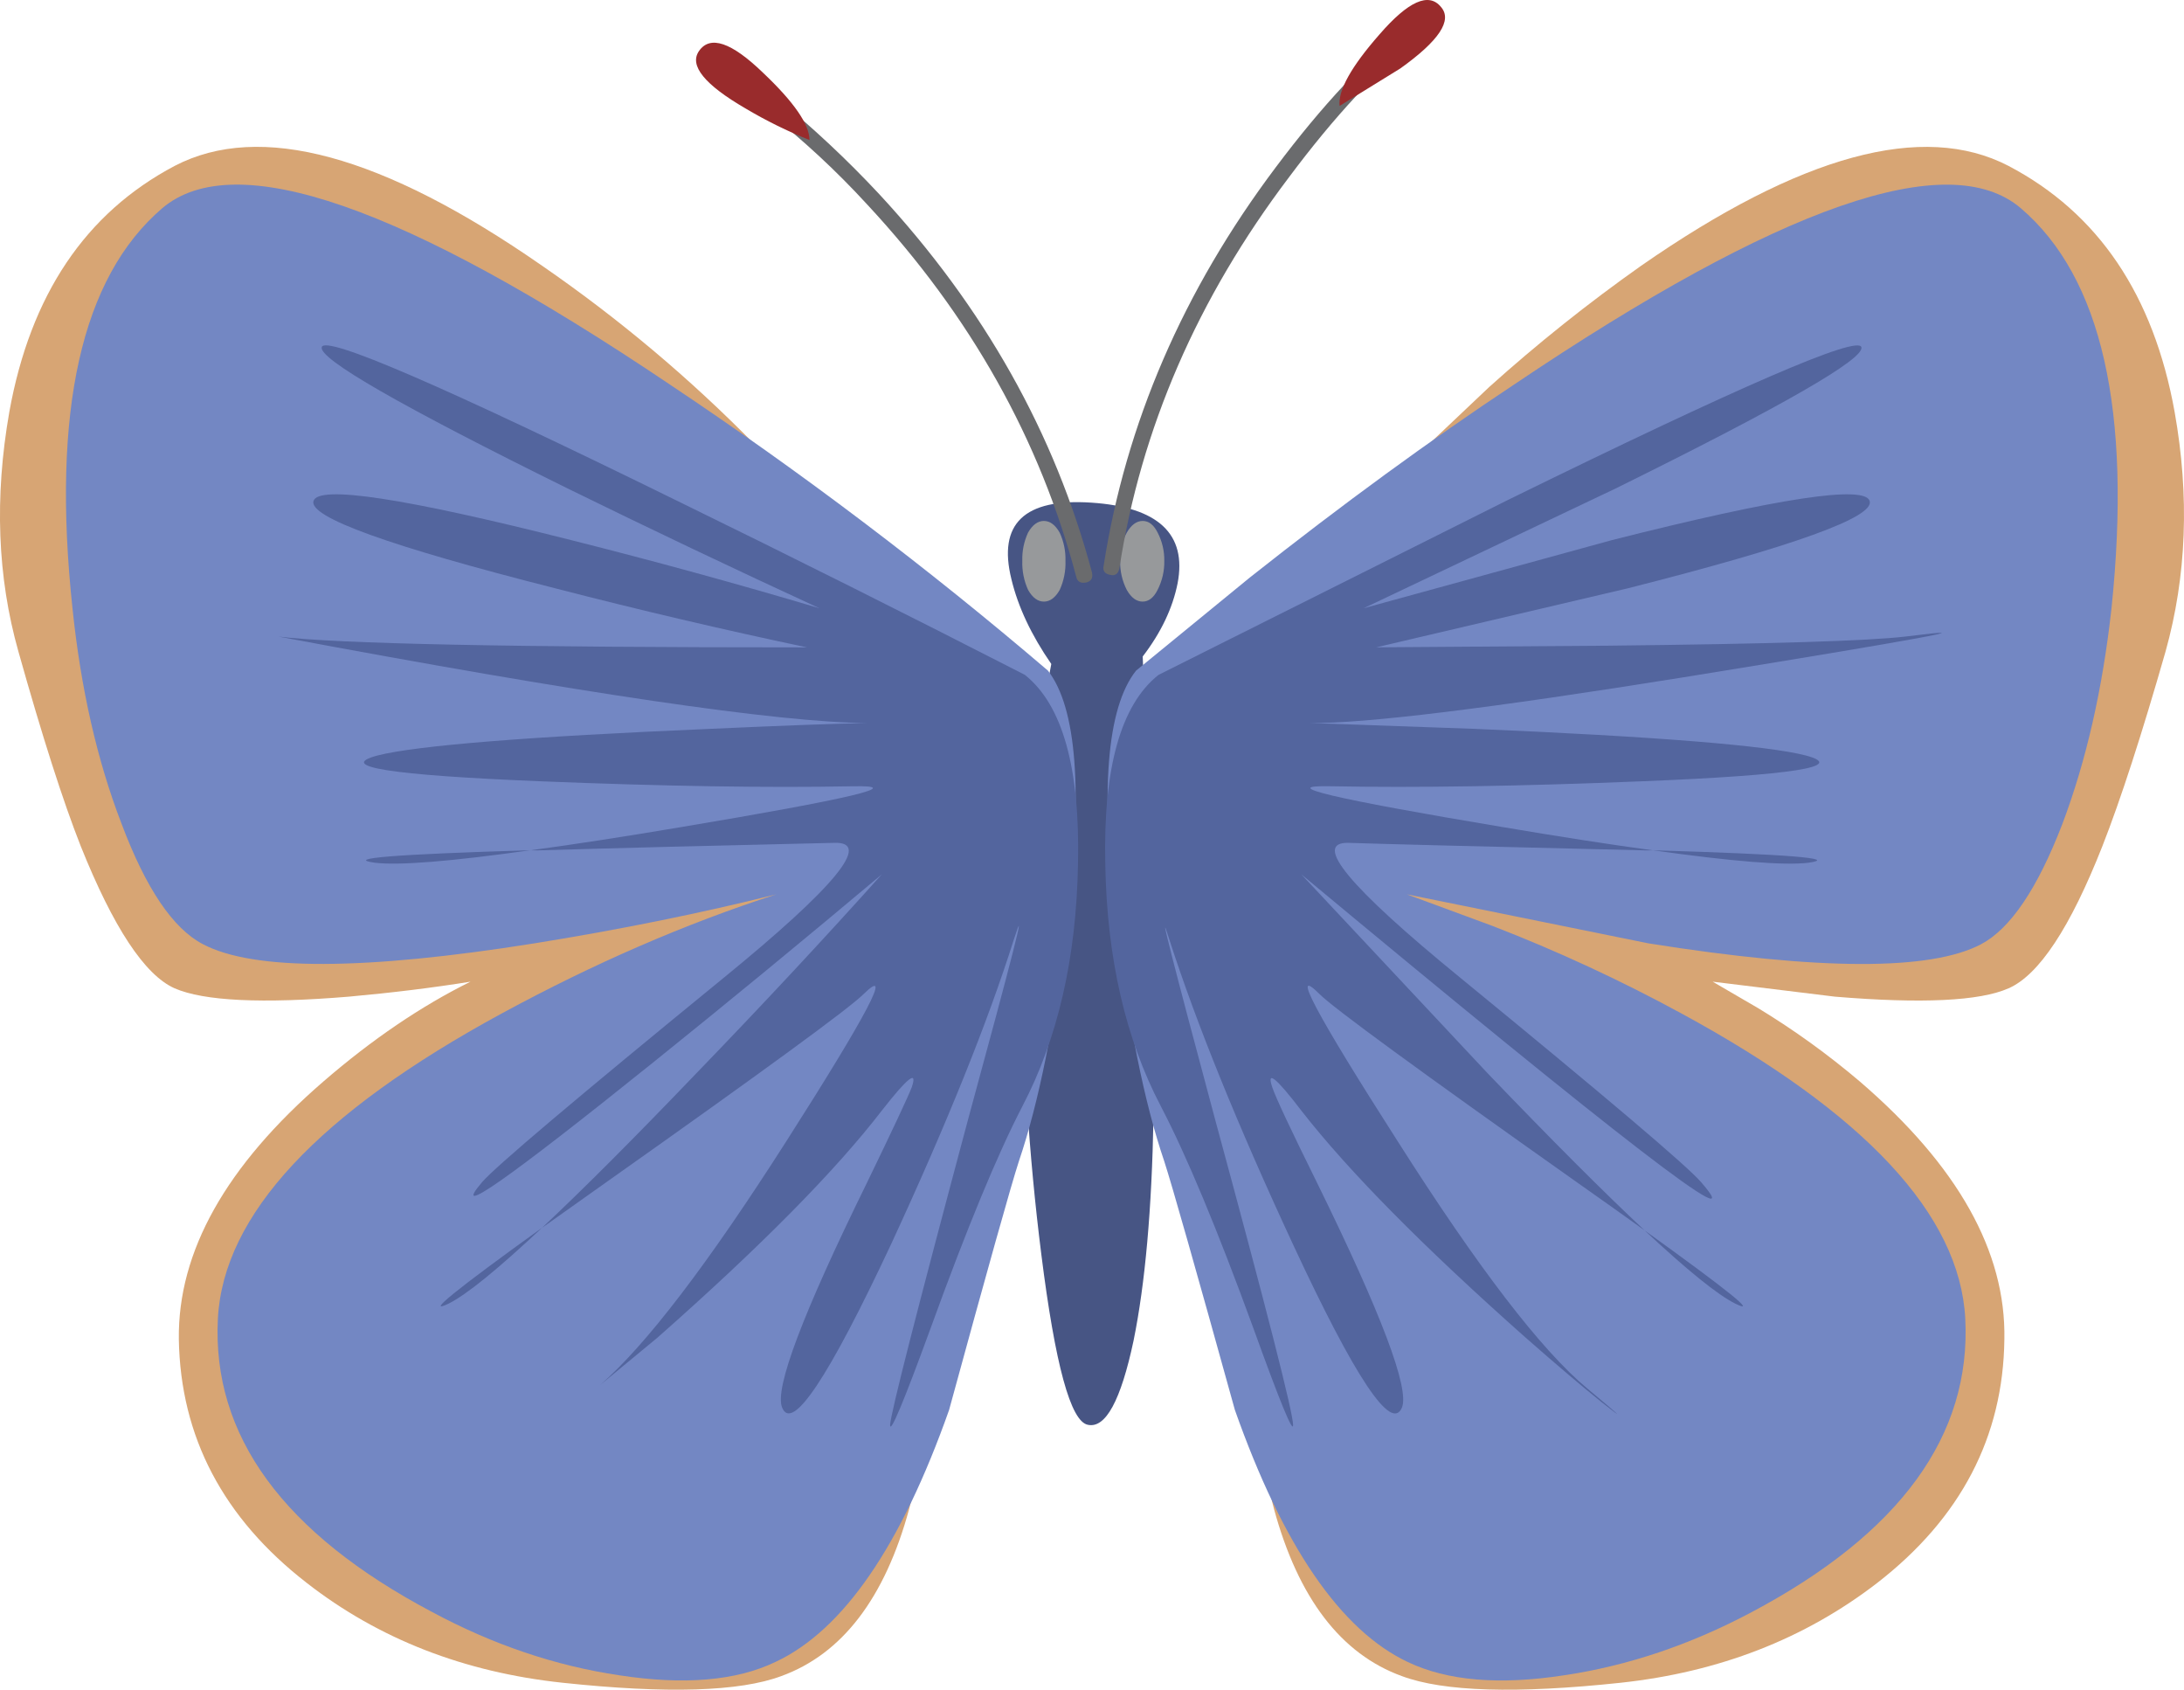
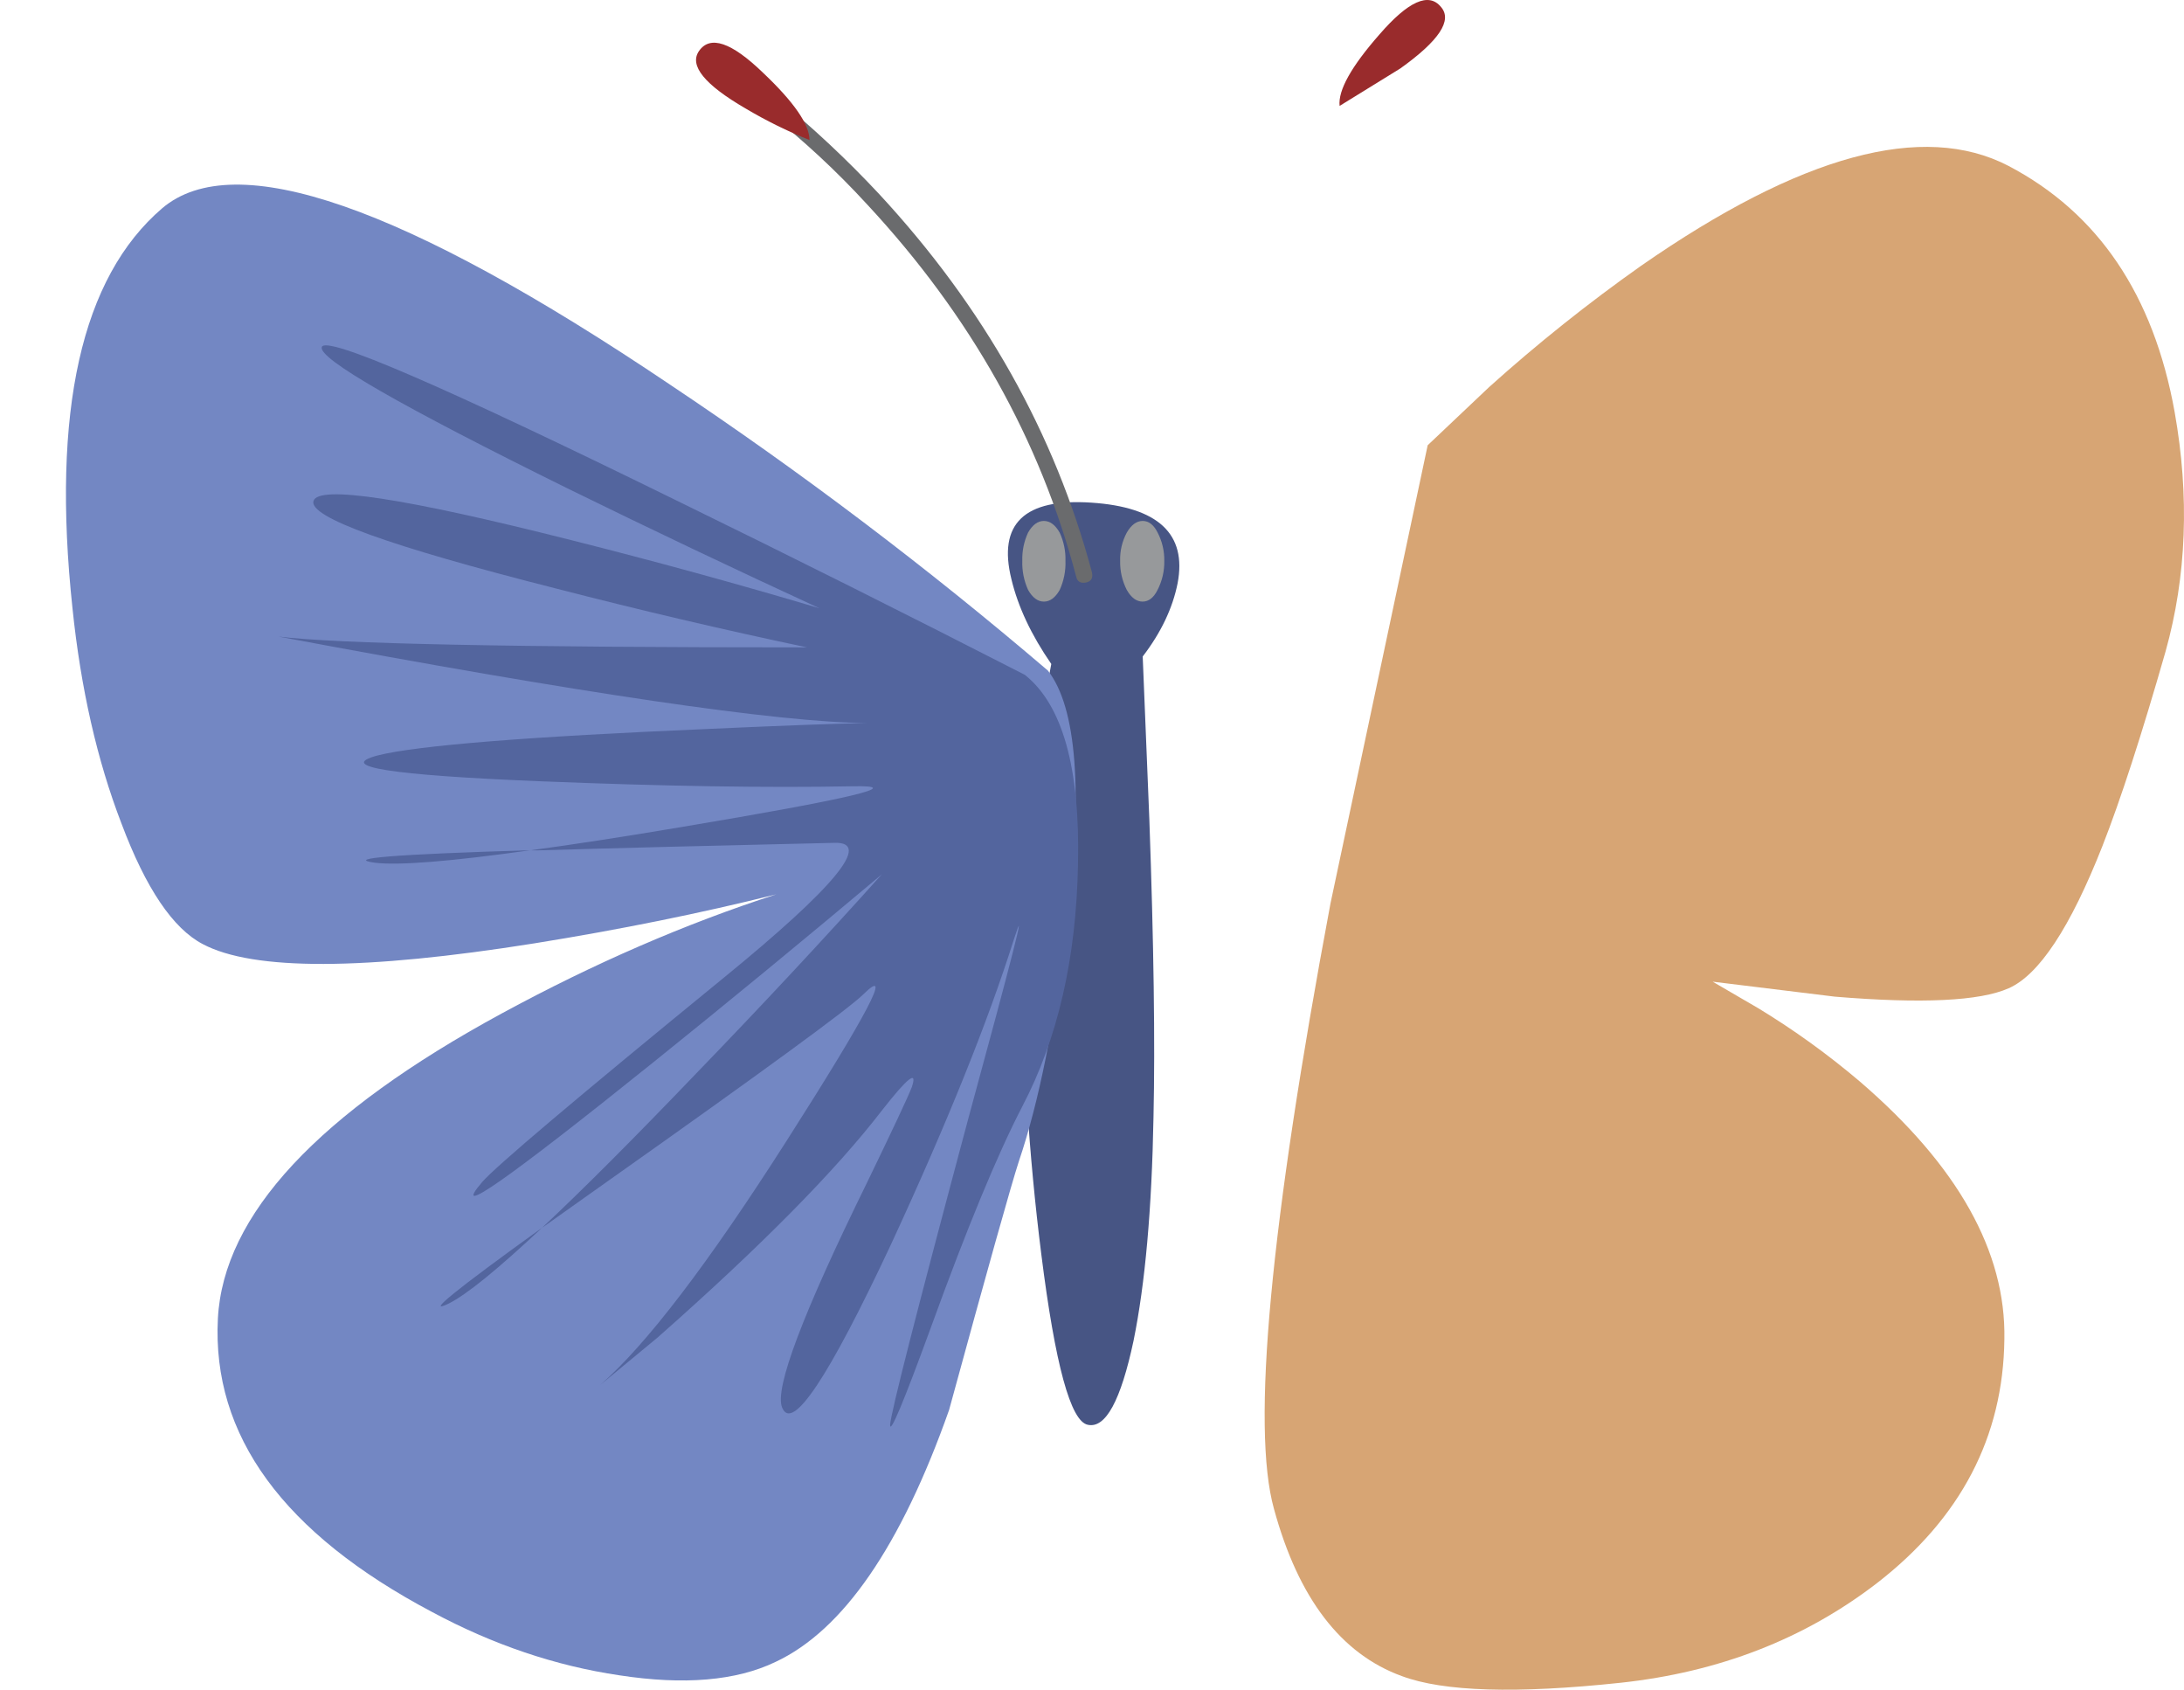
<svg xmlns="http://www.w3.org/2000/svg" version="1.0" id="Layer_1" x="0px" y="0px" viewBox="0 0 961.36 743.58" enable-background="new 0 0 961.36 743.58" xml:space="preserve">
  <title>trees_0009</title>
  <path fill="#475584" d="M503,288.9c8.047-10.493,13.167-21.23,15.36-32.21c4.147-21.713-8.52-33.547-38-35.5s-41.2,9.27-35.16,33.67  c2.927,12.2,8.78,24.643,17.56,37.33l-6.22,33.3c-4.517,31.026-6.703,62.347-6.54,93.7c0.019,44.401,2.814,88.758,8.37,132.81  c6.093,48.553,12.92,73.553,20.48,75c7.8,1.707,14.507-10.627,20.12-37c5.12-25.133,8.047-57.95,8.78-98.45  c0.733-32.667,0.123-76.333-1.83-131L503,288.9z" />
  <path fill="#D7A574" d="M655.51,170.32l-27.07,25.62L585.65,397.6c-26.58,141.76-34.87,230.56-24.87,266.4  c10.727,39.333,29.5,63.867,56.32,73.6c18.287,6.833,50.35,7.81,96.19,2.93c43.4-4.667,81.067-19.307,113-43.92  c36.82-28.547,55.487-64.29,56-107.23c0.733-38.553-20.48-76.373-63.64-113.46c-14.011-11.897-28.941-22.668-44.65-32.21L753.9,432  l53.77,6.59c38.28,3.173,63.76,1.953,76.44-3.66c13.413-5.853,27.19-26.713,41.33-62.58c8.047-20.493,17.313-49.04,27.8-85.64  c9.267-33.18,10.6-68.313,4-105.4C947.987,129.823,923.607,93.72,884.1,73c-37.553-19.52-91.44-4.88-161.66,43.92  C699.102,133.392,676.753,151.223,655.51,170.32z" />
-   <path fill="#7387C3" d="M666.48,169.22c-36.82,24.4-75.59,52.703-116.31,84.91l-50.11,41c-12.927,16.347-15.853,53.19-8.78,110.53  c5.333,44.407,12.403,79.54,21.21,105.4c3.413,10.493,13.777,46.97,31.09,109.43c21.213,60,46.573,96.963,76.08,110.89  c17.333,8.293,40.253,10.247,68.76,5.86c28.04-4.147,55.593-13.417,82.66-27.81c65.333-34.667,96.667-77.73,94-129.19  c-2.433-45.633-44.127-90.41-125.08-134.33c-26.81-14.584-54.535-27.421-83-38.43l-37.7-13.91l106.43,21.59  c75.333,11.953,124.1,12.077,146.3,0.37c12.927-6.833,24.873-24.523,35.84-53.07c10.487-27.813,17.68-59.41,21.58-94.79  c9.02-86.86-4.27-145.527-39.87-176C857.86,64.557,783.493,90.407,666.48,169.22z" />
-   <path fill="#53659E" d="M727.56,374.18c35.093,4.933,57.893,6.763,68.4,5.49C809.787,377.763,786.987,375.933,727.56,374.18   M723.9,541.43c18.853,17.607,32.143,28.343,39.87,32.21C774.21,578.767,760.92,568.03,723.9,541.43 M707.81,284.14l-102,0.73  l110.82-26c73.127-18.527,108.583-31.33,106.37-38.41c-2.213-7.08-40.007-1.347-113.38,17.2l-109.36,30L711.1,215  c73.64-36.353,109.727-57.093,108.26-62.22c-1.46-5.367-53.397,17.08-155.81,67.34L509.94,297  c-16.58,13.173-24.383,40.987-23.41,83.44c0.733,41.233,8.903,76.733,24.51,106.5c11.213,21.473,24.747,53.923,40.6,97.35  c11.707,32.453,17.56,46.727,17.56,42.82c0-5.367-11.46-50.26-34.38-134.68c-18.773-70-25.48-96.35-20.12-79.05  c11.947,37.087,30.113,81.86,54.5,134.32c27.333,58.8,43.303,82.71,47.91,71.73c3.413-8.293-9.023-41.233-37.31-98.82  c-11.707-23.667-18.29-37.697-19.75-42.09c-2.667-7.807,1.6-4.39,12.8,10.25c20.727,26.593,53.643,59.897,98.75,99.91  c13.9,12.2,25.117,21.717,33.65,28.55c10.5,8.267,8.307,6.19-6.58-6.23c-20.24-16.833-48.037-53.067-83.39-108.7  c-36.087-56.36-47.547-77.953-34.38-64.78c6.093,6.1,43.643,33.55,112.65,82.35c11.487,8.087,21.603,15.273,30.35,21.56  c-17.933-16.767-40.973-39.823-69.12-69.17l-81.93-87.47C713.057,501.417,771.7,546.553,748.78,520.2  c-6.093-7.073-41.45-37.073-106.07-90c-49.013-40-65.347-59.763-49-59.29c14.14,0.487,57.42,1.583,129.84,3.29  c1.407,0.04,2.74,0.04,4,0c-18.547-2.507-40.613-5.923-66.2-10.25c-74.607-12.46-99.84-18.443-75.7-17.95  c37.793,0.733,83.633,0,137.52-2.2c66.08-2.667,89.977-6.45,71.69-11.35c-17.067-4.393-65.713-8.297-145.94-11.71l-72.42-2.56  c24.32,0.273,79.183-6.437,164.59-20.13c104.12-16.833,136.673-22.81,97.66-17.93C822.657,282.04,779.01,283.38,707.81,284.14z" />
-   <path fill="#D7A574" d="M4.1,181.3c-6.587,37.573-5.253,72.707,4,105.4c10.487,37.333,19.63,65.88,27.43,85.64  c14.387,35.867,28.163,56.727,41.33,62.58c12.92,5.613,38.523,6.833,76.81,3.66c19.033-1.72,36.843-3.913,53.43-6.58  c-21.7,10.733-43.28,25.373-64.74,43.92c-42.907,37.087-64.12,74.903-63.64,113.45c0.733,42.94,19.51,78.683,56.33,107.23  c31.7,24.667,69.25,39.307,112.65,43.92c45.84,4.88,77.903,3.903,96.19-2.93c26.82-9.727,45.593-34.257,56.32-73.59  c10-35.867,1.71-124.68-24.87-266.44l-42.79-201.62c-28.733-29.296-60.211-55.767-94-79.05C168.323,68.09,114.437,53.46,76.89,73  C37.63,93.72,13.367,129.82,4.1,181.3z" />
  <path fill="#7387C3" d="M448.49,511.05c8.78-25.86,15.85-60.993,21.21-105.4c7.073-57.333,4.27-94.177-8.41-110.53  c-52.935-45.221-108.506-87.261-166.42-125.9C177.83,90.407,103.34,64.547,71.4,91.64c-35.6,30.5-48.767,89.167-39.5,176  c3.66,35.38,10.853,66.977,21.58,94.79c10.727,28.547,22.673,46.237,35.84,53.07c22.187,11.713,70.833,11.59,145.94-0.37  c37.827-6.087,73.303-13.273,106.43-21.56c-40,12.933-80.233,30.38-120.7,52.34c-80.953,43.92-122.647,88.693-125.08,134.32  c-2.667,51.48,28.787,94.543,94.36,129.19c26.82,14.387,54.253,23.657,82.3,27.81c28.527,4.393,51.447,2.44,68.76-5.86  c29.747-13.907,55.227-50.87,76.44-110.89C434.837,558.02,445.077,521.543,448.49,511.05z" />
  <path fill="#53659E" d="M238.55,540.33c-38.087,27.393-51.753,38.493-41,33.3C205.437,569.683,219.103,558.583,238.55,540.33   M233.43,374.17c-59.4,1.753-82.2,3.583-68.4,5.49C175.523,380.933,198.323,379.103,233.43,374.17 M450,486.9  c15.607-29.767,23.777-65.267,24.51-106.5c0.973-42.453-6.83-70.267-23.41-83.44c-50.96-26.107-102.167-51.727-153.62-76.86  c-102.44-50.267-154.39-72.717-155.85-67.35c-1.467,5.127,34.62,25.867,108.26,62.22c36.82,18.053,73.76,35.62,110.82,52.7  c-36.087-10.733-72.54-20.733-109.36-30c-73.393-18.547-111.177-24.283-113.35-17.21s33.293,19.883,106.4,38.43  c36.82,9.513,73.76,18.18,110.82,26c-129.72,0-207.26-1.587-232.62-4.76c133.707,25.087,220.04,37.773,259,38.06  c-13.373,0.227-36.417,1.08-69.13,2.56c-80.22,3.413-128.987,7.317-146.3,11.71c-18.287,4.88,5.61,8.663,71.69,11.35  c54.133,2.193,99.973,2.927,137.52,2.2c24.14-0.487-0.973,5.49-75.34,17.93c-25.693,4.327-47.883,7.743-66.57,10.25  c1.433,0.04,2.897,0.04,4.39,0c32.92-0.973,76.08-2.07,129.48-3.29c16.58-0.487,0.363,19.277-48.65,59.29  c-65.127,53.207-100.617,83.21-106.47,90.01c-14.147,16.593,10.967-0.973,75.34-52.7c32.187-25.86,65.713-53.43,100.58-82.71  c-25.6,28.547-52.787,57.703-81.56,87.47c-27.533,28.72-50.2,51.41-68,68.07c8.433-6,18.063-12.833,28.89-20.5  c69.02-48.793,106.563-76.24,112.63-82.34c13.167-12.933,1.833,8.66-34,64.78c-34.407,53.9-61.717,89.643-81.93,107.23l25.24-20.86  c45.333-40,78.25-73.303,98.75-99.91c11.46-14.667,15.85-18.083,13.17-10.25c-1.707,4.393-8.29,18.423-19.75,42.09  c-28.287,57.58-40.723,90.52-37.31,98.82c4.387,10.98,20.357-12.93,47.91-71.73c24.627-53.187,42.67-97.96,54.13-134.32  c6.093-18.787-0.613,7.563-20.12,79.05c-22.667,84.667-34.127,129.56-34.38,134.68c0,4.147,5.973-10.127,17.92-42.82  C425.577,540.577,439,508.127,450,486.9z" />
  <path fill="#97999B" d="M469,246.81c0.125-4.289-0.752-8.548-2.56-12.44c-1.953-3.413-4.27-5.12-6.95-5.12s-4.997,1.707-6.95,5.12  c-1.801,3.893-2.671,8.152-2.54,12.44c-0.149,4.41,0.728,8.795,2.56,12.81c1.953,3.413,4.27,5.12,6.95,5.12s4.997-1.707,6.95-5.12  C468.285,255.604,469.155,251.219,469,246.81z" />
  <path fill="#97999B" d="M512.5,246.81c0.074-4.326-0.934-8.602-2.93-12.44c-1.707-3.413-3.9-5.12-6.58-5.12s-5.01,1.707-6.99,5.12  c-2.05,3.818-3.06,8.108-2.93,12.44c-0.1,4.447,0.907,8.849,2.93,12.81c1.953,3.413,4.27,5.12,6.95,5.12  c2.68,0,4.873-1.707,6.58-5.12C511.567,255.662,512.588,251.26,512.5,246.81z" />
  <path fill="#6A6B6D" d="M478.12,256.33c2.193-0.487,3.047-1.95,2.56-4.39C464.34,190.693,433.113,135.183,387,85.41  C372.87,70.268,357.733,56.099,341.69,43c-13.167-9.513-19.873-14.393-20.12-14.64c-1.953-0.973-3.537-0.487-4.75,1.46  c-1.22,1.707-0.853,3.293,1.1,4.76c0.247,0.247,6.71,5.003,19.39,14.27c15.977,12.546,30.901,26.379,44.62,41.36  c45.333,48.8,75.933,103.333,91.8,163.6C474.217,255.977,475.68,256.817,478.12,256.33z" />
  <path fill="#992B2C" d="M356.32,61.62c0-6.833-6.827-16.713-20.48-29.64c-13.893-13.42-23.28-16.593-28.16-9.52  c-4.393,6.36,2.433,14.78,20.48,25.26C337.17,53.08,346.586,57.727,356.32,61.62z" />
-   <path fill="#6A6B6D" d="M625.15,15.88c1.953-1.467,2.197-3.053,0.73-4.76c-1.46-1.953-3.167-2.197-5.12-0.73  c-19.02,14.88-38.77,35.983-59.25,63.31c-40.72,54.2-65.957,112.633-75.71,175.3c-0.487,2.193,0.49,3.527,2.93,4  c2.193,0.487,3.527-0.49,4-2.93c9.507-61.487,34.377-118.82,74.61-172C587.347,51.25,606.617,30.52,625.15,15.88z" />
  <path fill="#992B2C" d="M607.23,15.14c-12.433,14.153-18.287,24.643-17.56,31.47l26.7-16.47  c17.087-12.193,23.063-21.217,17.93-27.07C628.933-3.517,619.91,0.507,607.23,15.14z" />
</svg>